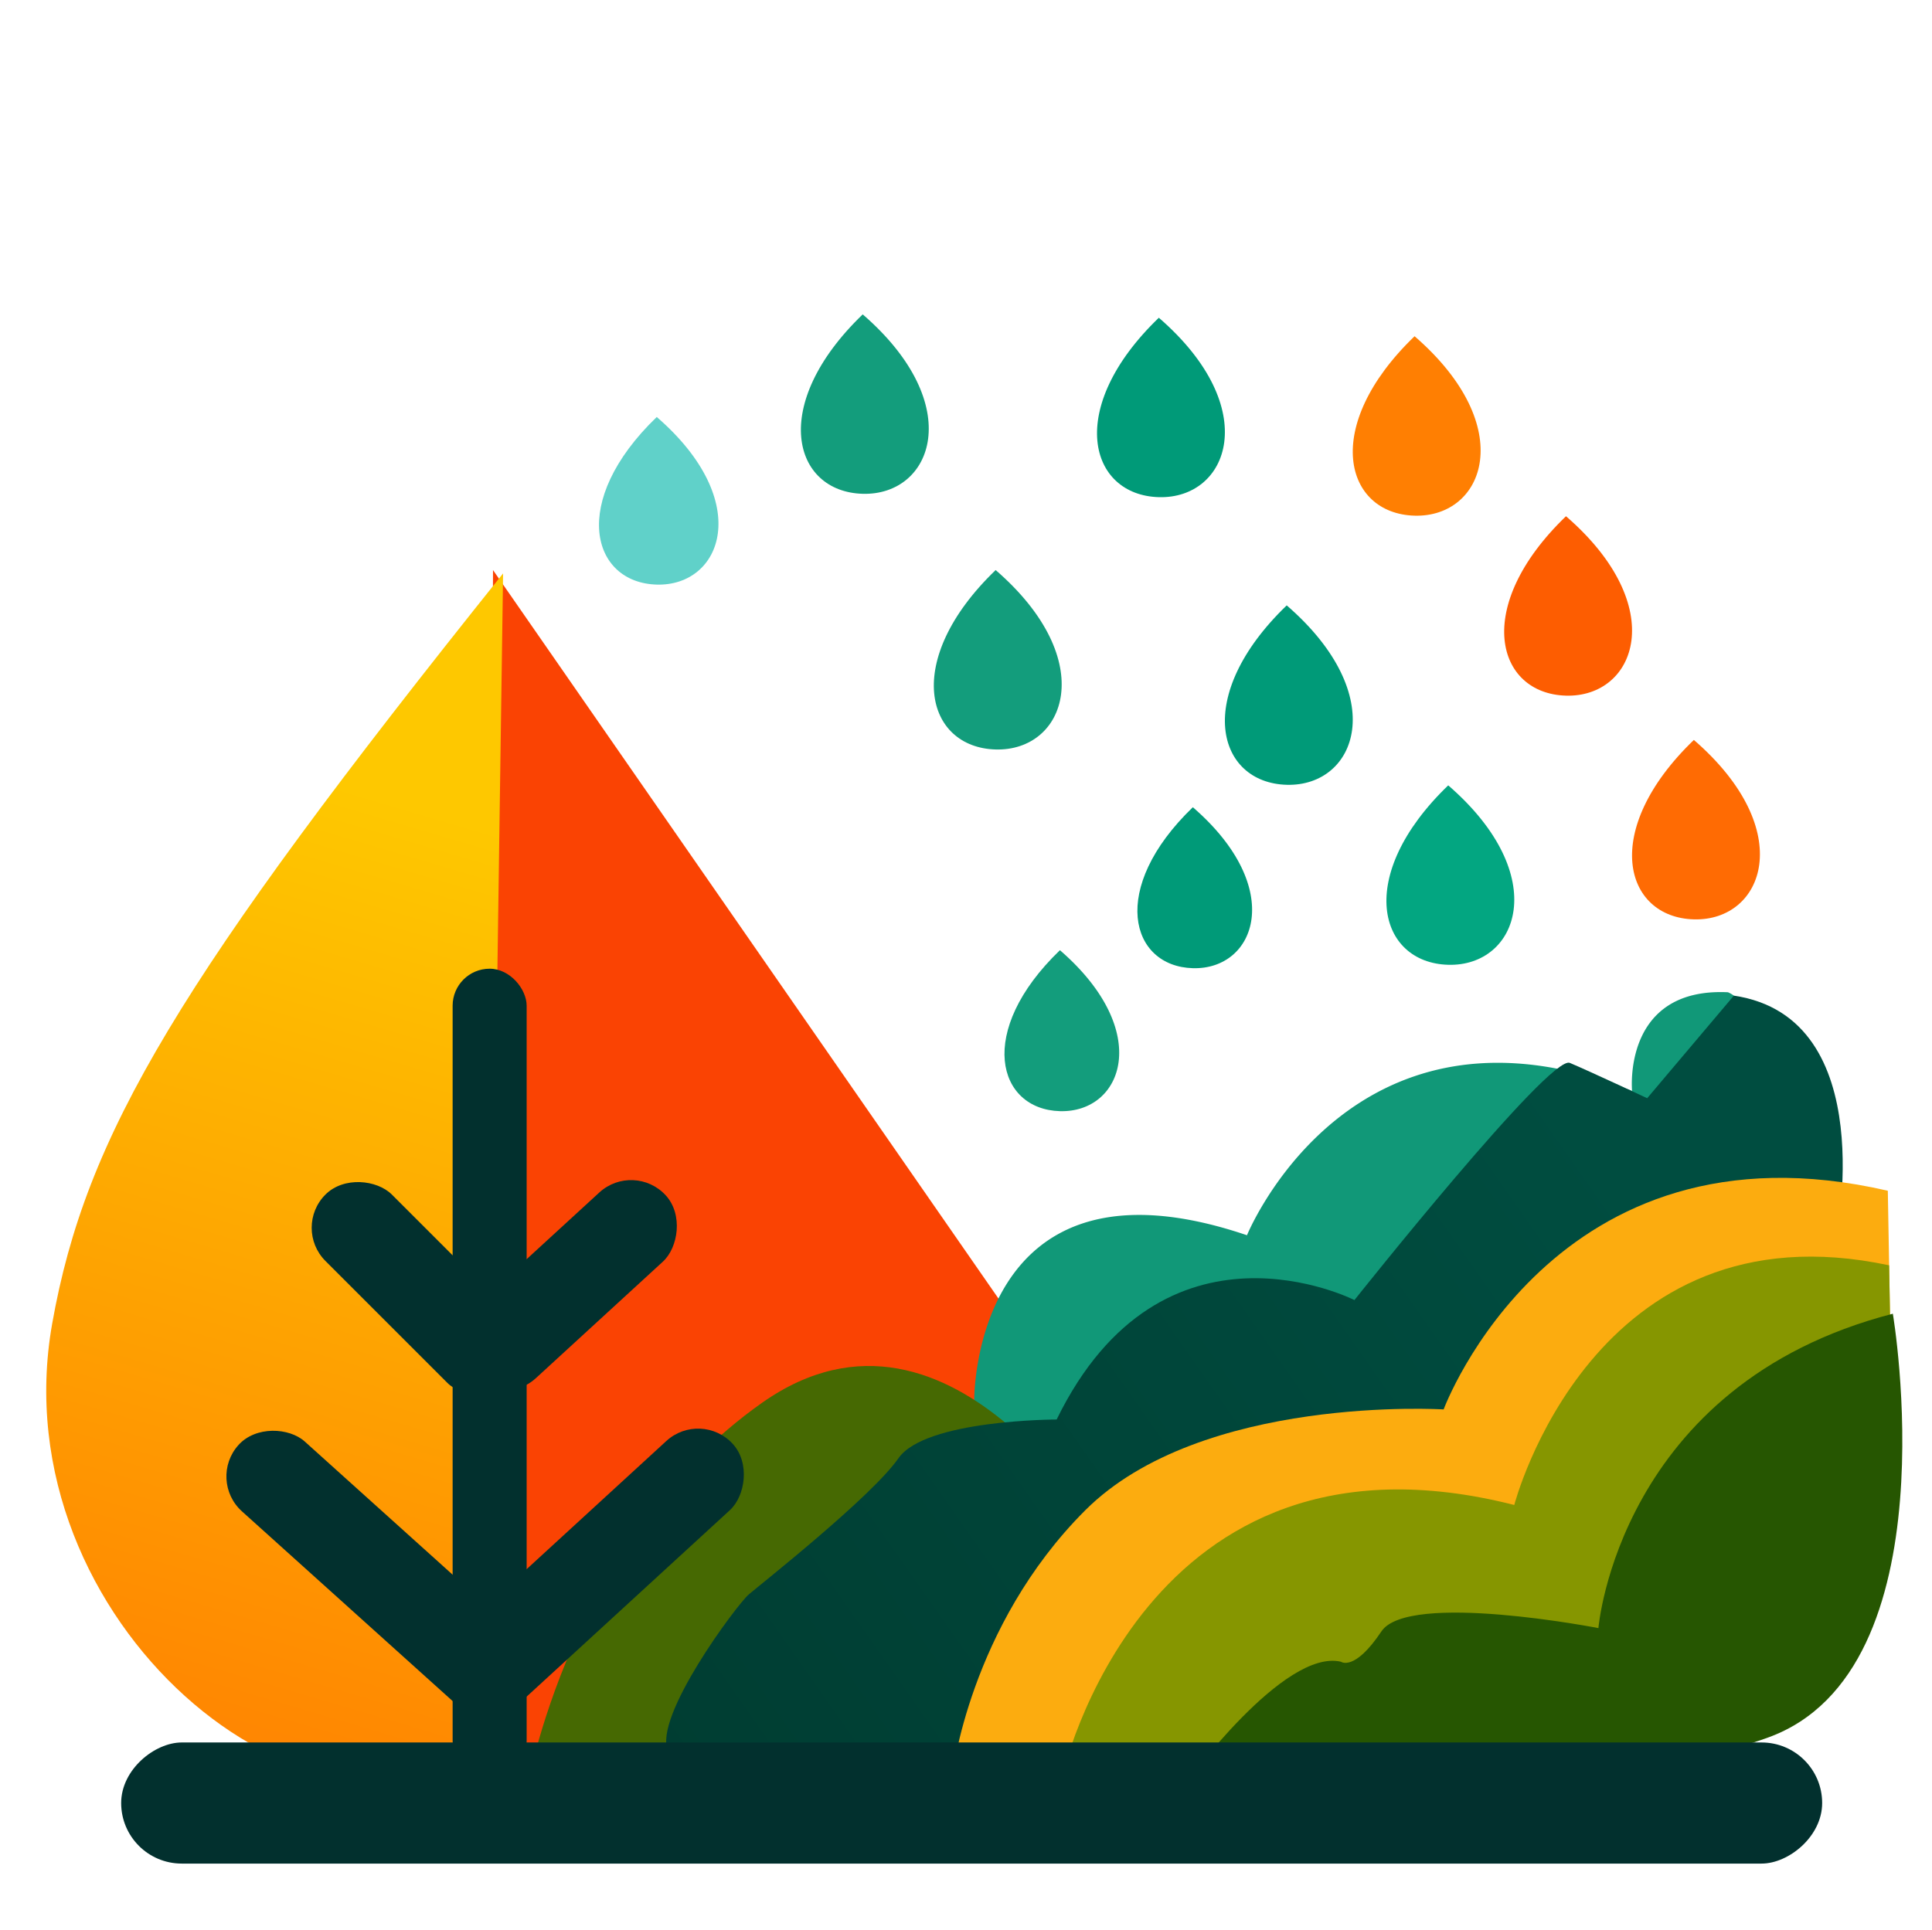
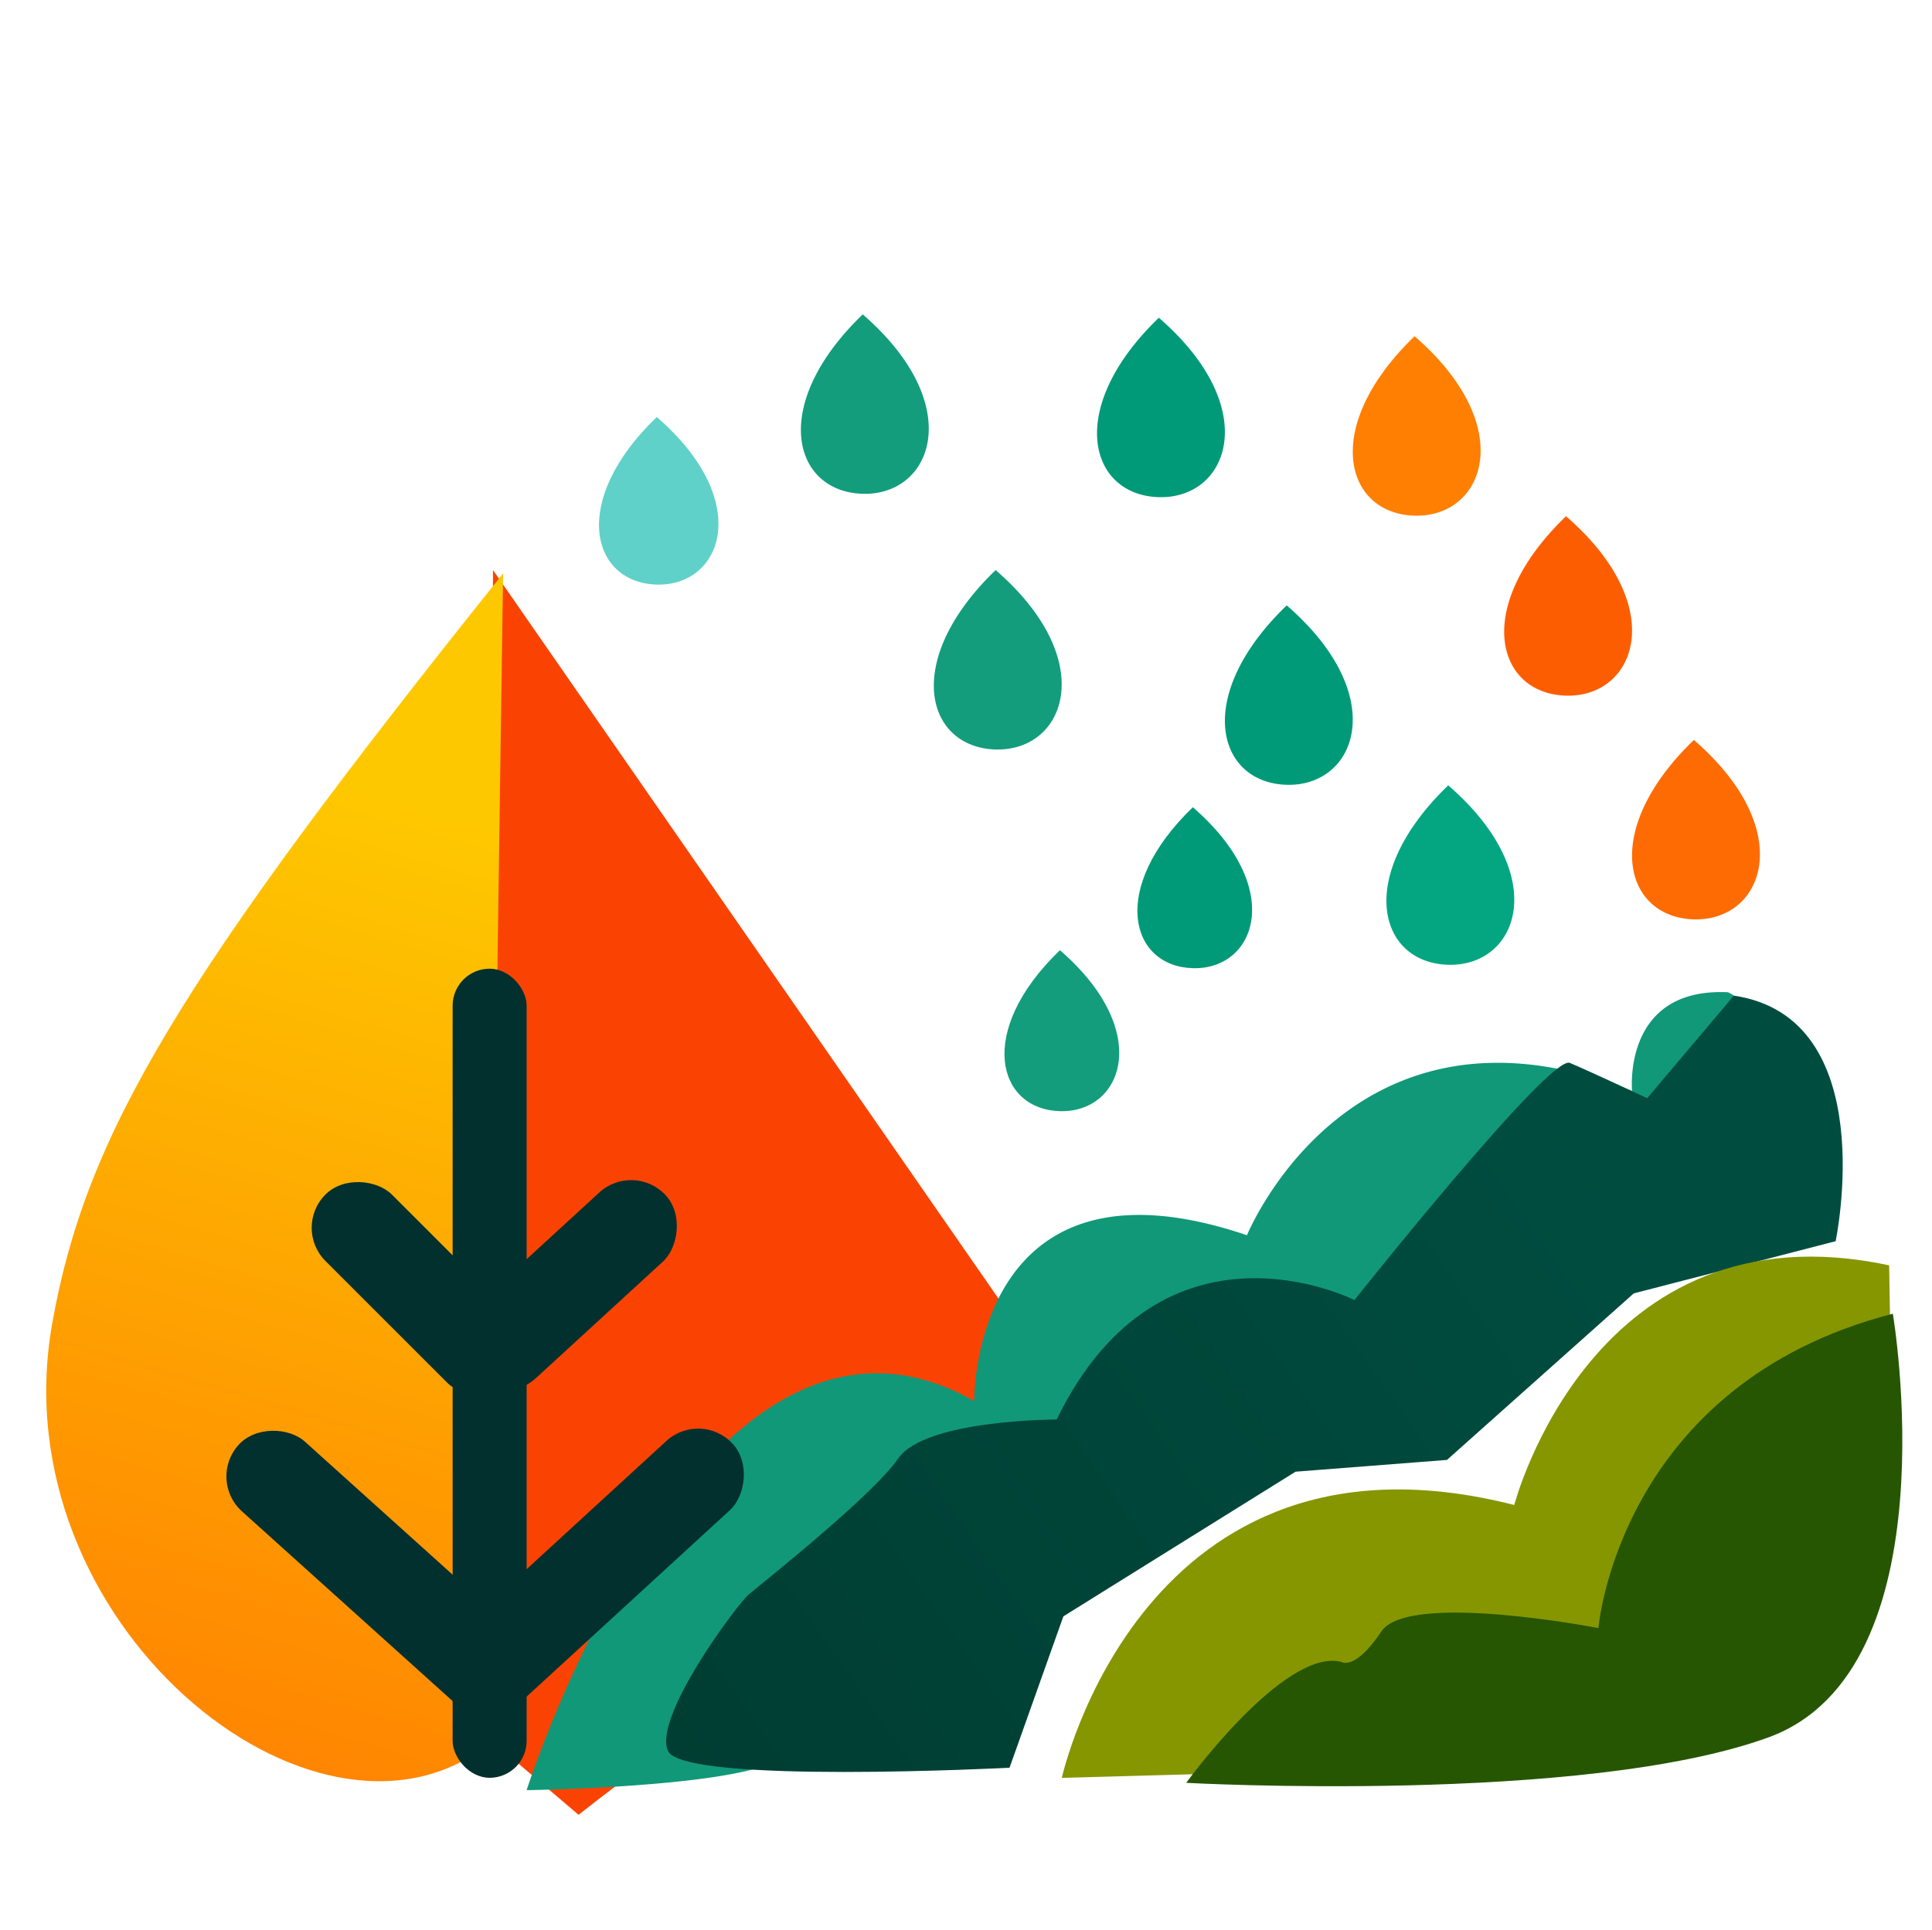
<svg xmlns="http://www.w3.org/2000/svg" id="Layer_1" data-name="Layer 1" viewBox="0 0 1080 1079">
  <defs>
    <style>.cls-1{fill:#fa4303;}.cls-2{fill:#60d1c9;}.cls-3{fill:#139d7c;}.cls-4{fill:#009a78;}.cls-5{fill:#03a681;}.cls-6{fill:#ff7f02;}.cls-7{fill:#fd5d01;}.cls-8{fill:#ff6b03;}.cls-9{fill:url(#linear-gradient);}.cls-10{fill:#02302e;}.cls-11{fill:#119878;}.cls-12{fill:#466902;}.cls-13{fill:url(#linear-gradient-2);}.cls-14{fill:#fcac0f;}.cls-15{fill:#869600;}.cls-16{fill:#265601;}</style>
    <linearGradient id="linear-gradient" x1="266.55" y1="460.78" x2="70.6" y2="1123.55" gradientUnits="userSpaceOnUse">
      <stop offset="0" stop-color="#fec800" />
      <stop offset="1" stop-color="#ff7202" />
    </linearGradient>
    <linearGradient id="linear-gradient-2" x1="906.26" y1="654.22" x2="355.87" y2="1040.36" gradientUnits="userSpaceOnUse">
      <stop offset="0" stop-color="#004d40" />
      <stop offset="1" stop-color="#003c31" />
    </linearGradient>
  </defs>
  <path class="cls-1" d="M566.43,738,275.59,318.74,273.71,972.4l49.71,42.32C434.22,927.23,580.86,845.46,566.43,738Z" />
  <path class="cls-2" d="M367.13,233.15c-49.19,47.36-36.44,92.71,0,93.72S421.78,280.51,367.13,233.15Z" />
  <path class="cls-3" d="M482.26,175.78c-52.65,50.7-39,99.24,0,100.32S540.77,226.48,482.26,175.78Z" />
  <path class="cls-4" d="M647.8,177.66c-52.65,50.7-39,99.24,0,100.32S706.3,228.36,647.8,177.66Z" />
  <path class="cls-3" d="M556.57,318.74c-52.65,50.7-39,99.24,0,100.32S615.07,369.44,556.57,318.74Z" />
  <path class="cls-4" d="M719.28,338.49c-52.65,50.7-39,99.24,0,100.32S777.78,389.19,719.28,338.49Z" />
  <path class="cls-5" d="M809.57,439.12c-52.65,50.7-39,99.25,0,100.33S868.07,489.82,809.57,439.12Z" />
  <path class="cls-6" d="M790.76,188c-52.65,50.7-39,99.25,0,100.33S849.26,238.7,790.76,188Z" />
  <path class="cls-7" d="M875.4,288.64c-52.65,50.7-39,99.24,0,100.32S933.91,339.34,875.4,288.64Z" />
  <path class="cls-8" d="M946.88,413.73c-52.65,50.7-39,99.24,0,100.32S1005.39,464.43,946.88,413.73Z" />
  <path class="cls-4" d="M666.81,451.35c-47.23,45.47-35,89,0,90S719.28,496.82,666.81,451.35Z" />
  <path class="cls-3" d="M592.51,531.29c-47.23,45.48-35,89,0,90S645,576.77,592.51,531.29Z" />
  <path class="cls-9" d="M281.23,320.62C99.26,548,47.87,634.76,29.17,740.09-.51,907.34,175.89,1049.52,271.83,976.16Z" />
  <rect class="cls-10" x="208.3" y="646.12" width="52.51" height="148.84" rx="26.26" transform="translate(909.9 1064.19) rotate(135)" />
  <rect class="cls-10" x="185.31" y="773.18" width="52.51" height="210.72" rx="26.26" transform="translate(1005.96 1309.25) rotate(132.01)" />
  <path class="cls-11" d="M294.4,1000.94s96.88-304.11,250.18-217.58c0,0-1.64-144.93,152.49-92.69,0,0,47.69-117.25,173.27-93.16a232.16,232.16,0,0,1,42,12.49s-5.65-58,53.61-55.19c34.8,15.05-18.72,126.28-23.52,108.16-.24-.91-54.55-25.4-65.83-6.59S759,753.26,759,753.26s-110-58.49-149.54,58.31c0,0-64,53.61-78.07,61.14S412,944.19,438.3,971.46,294.4,1000.94,294.4,1000.94Z" />
  <rect class="cls-10" x="291.06" y="644.24" width="52.51" height="148.84" rx="26.26" transform="translate(632.28 -1.03) rotate(47.46)" />
-   <path class="cls-12" d="M294.4,1000.94S318.45,860,426.07,784.3s194.87,82.35,194.87,82.35l-120.3,141.49Z" />
  <rect class="cls-10" x="253.02" y="541.64" width="41.38" height="452.39" rx="20.69" />
  <rect class="cls-10" x="305.69" y="773.18" width="52.51" height="210.72" rx="26.26" transform="translate(-90.92 1717.1) rotate(-132.54)" />
  <path class="cls-13" d="M1026.13,694s26.36-125-56.89-137.3l-48.45,57.35s-32-15-43.26-19.75S757.14,726.92,757.14,726.92,649.92,672.37,590.67,793.7c0,0-73.36,0-88.41,21.63s-77.13,70.54-83.71,76.19S364.94,960.17,373.41,979s190.92,9.41,190.92,9.41l30.1-84.65,129.79-80.88,84.65-6.59,104.4-93.11Z" />
-   <path class="cls-14" d="M596.31,982.75l-64,10.34s9.41-83.7,74.31-148.6S807,788.06,807,788.06s61.13-165.53,248.3-122.27l2.82,159L903.86,943.24,689.42,976.16Z" />
  <path class="cls-15" d="M593.57,994.07s45.06-205.43,252.92-152.58c0,0,43.8-169.42,209.54-134l1.45,82.12L912.33,920,713.16,990.74Z" />
  <path class="cls-16" d="M663.09,996.85s54.55-75.24,86.53-67.71c0,0,7.52,5.64,22.57-16.93s121.33-1.88,121.33-1.88,11.28-136.18,164.59-175.78c0,0,33.86,199.29-69.6,236.91S663.09,996.85,663.09,996.85Z" />
-   <rect class="cls-10" x="509.31" y="532.71" width="67.72" height="950.87" rx="33.86" transform="translate(1551.31 464.97) rotate(90)" />
</svg>